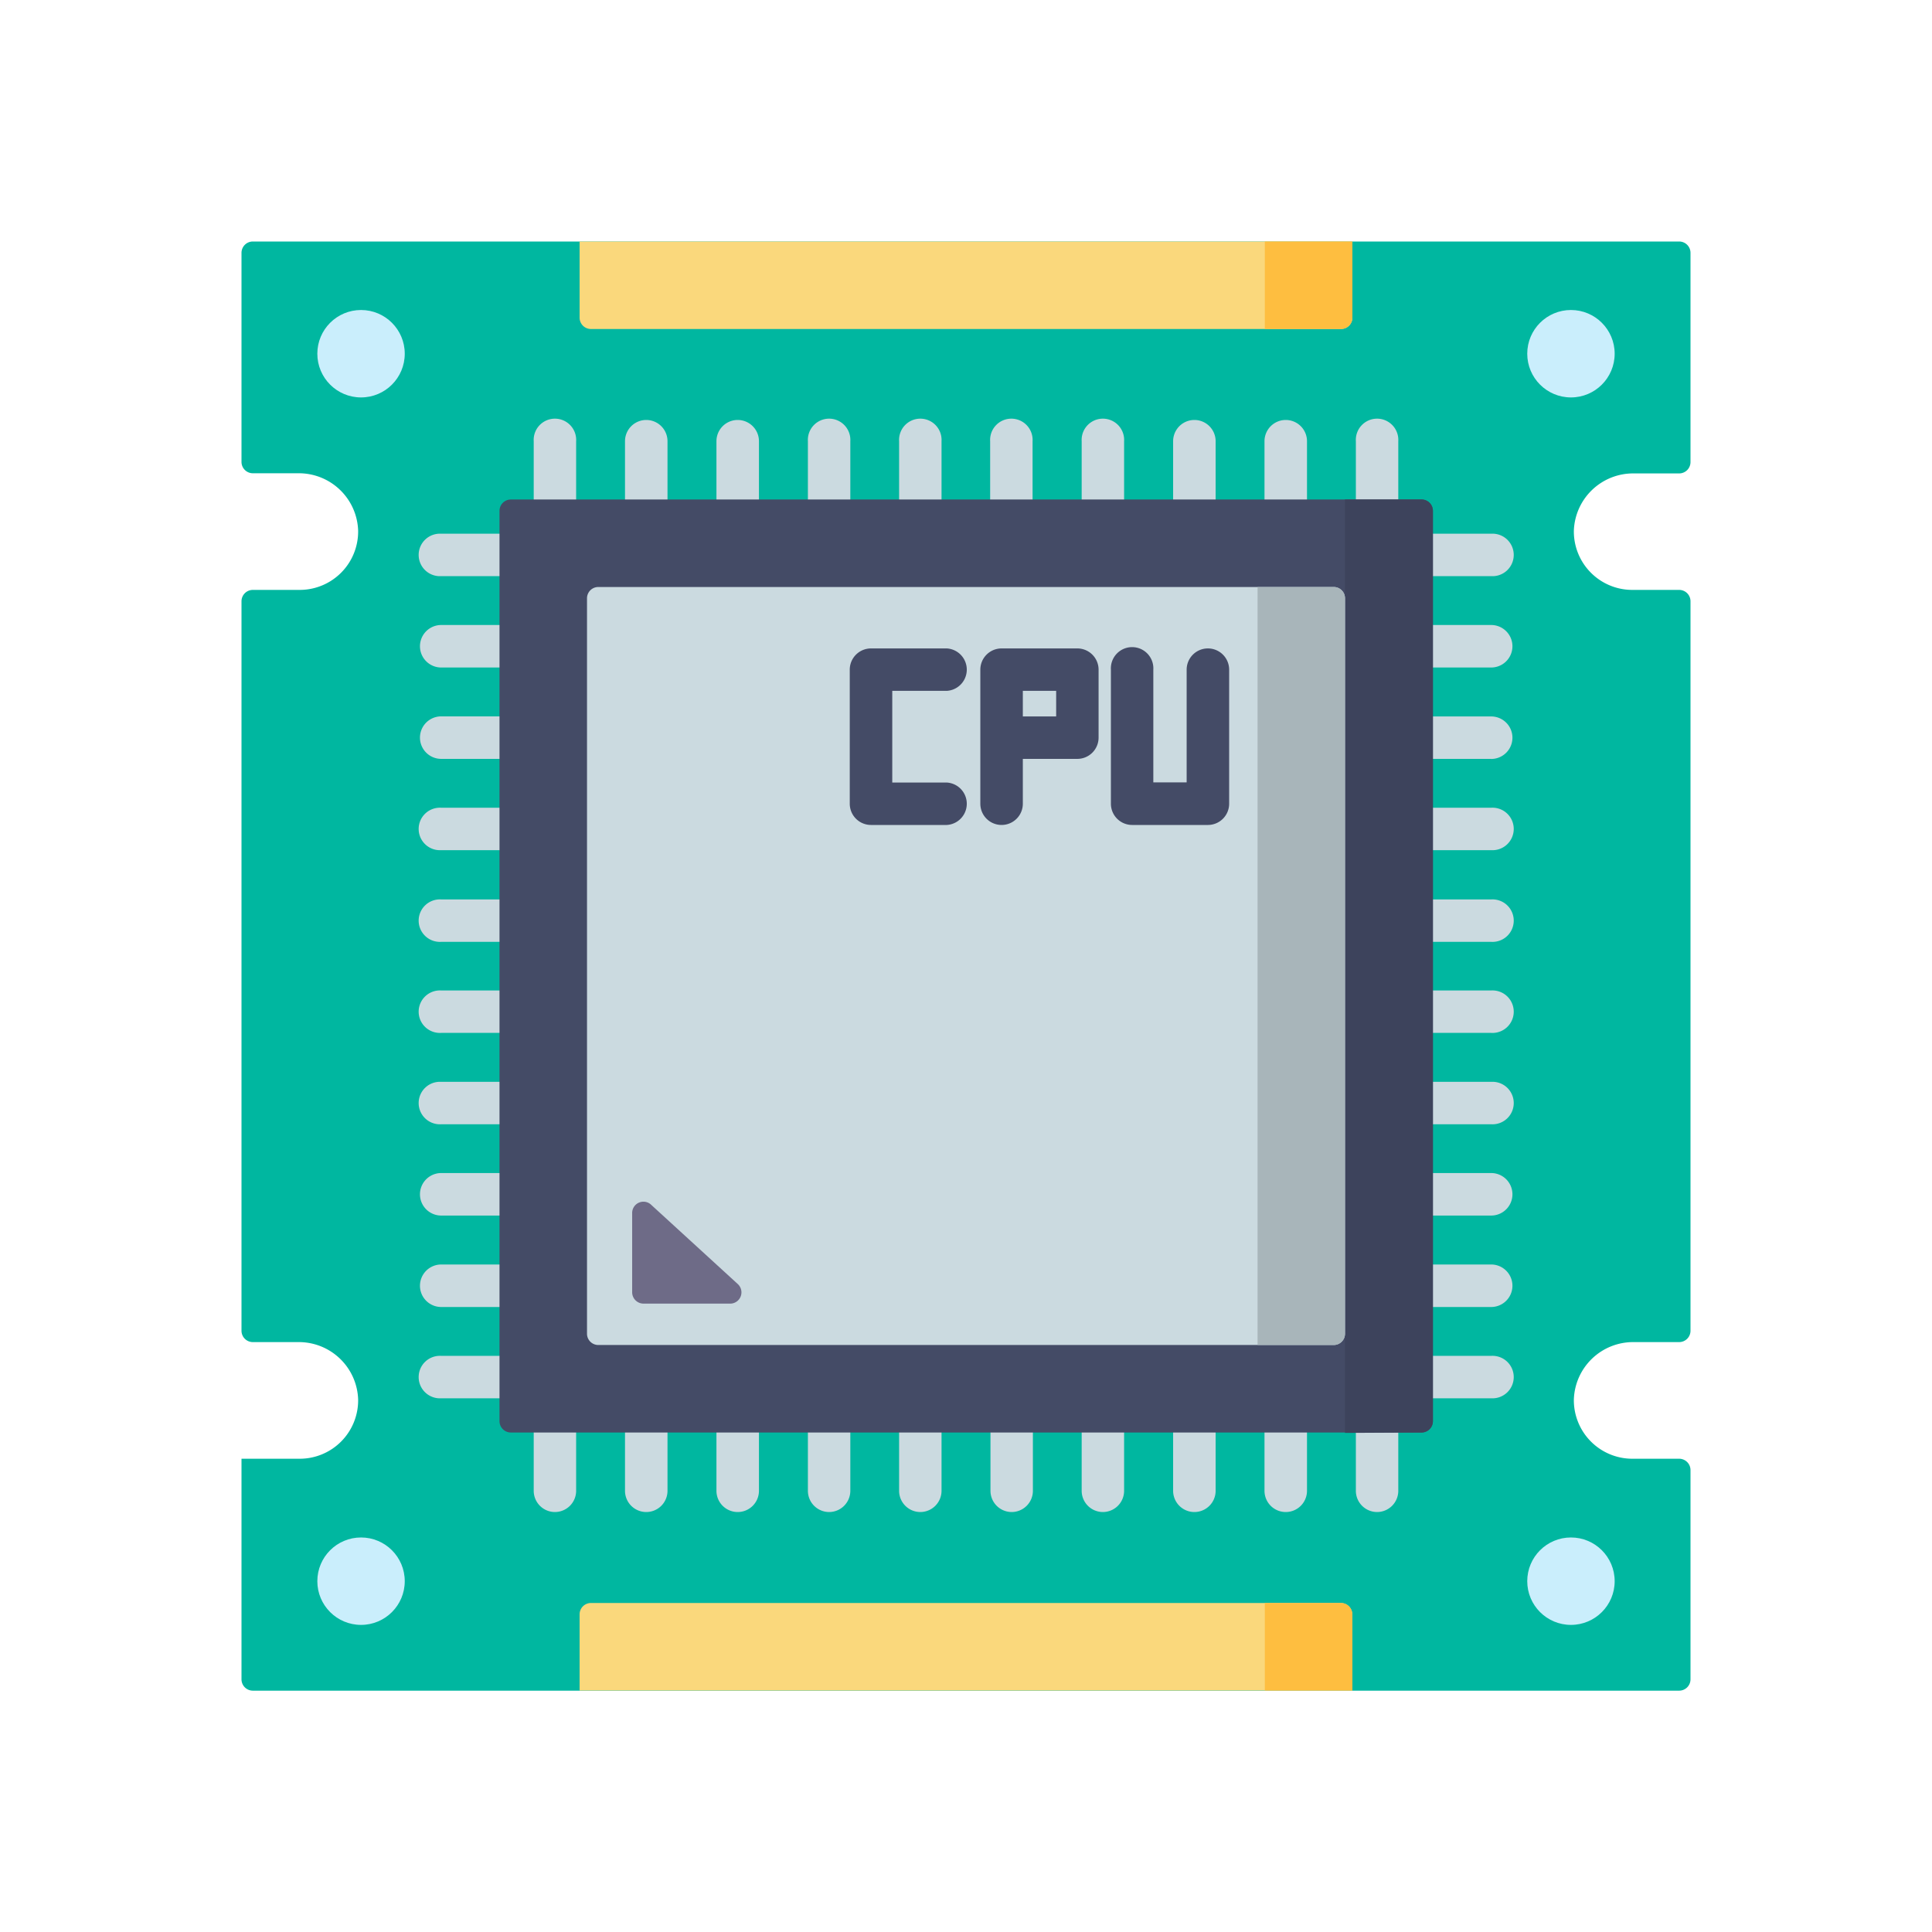
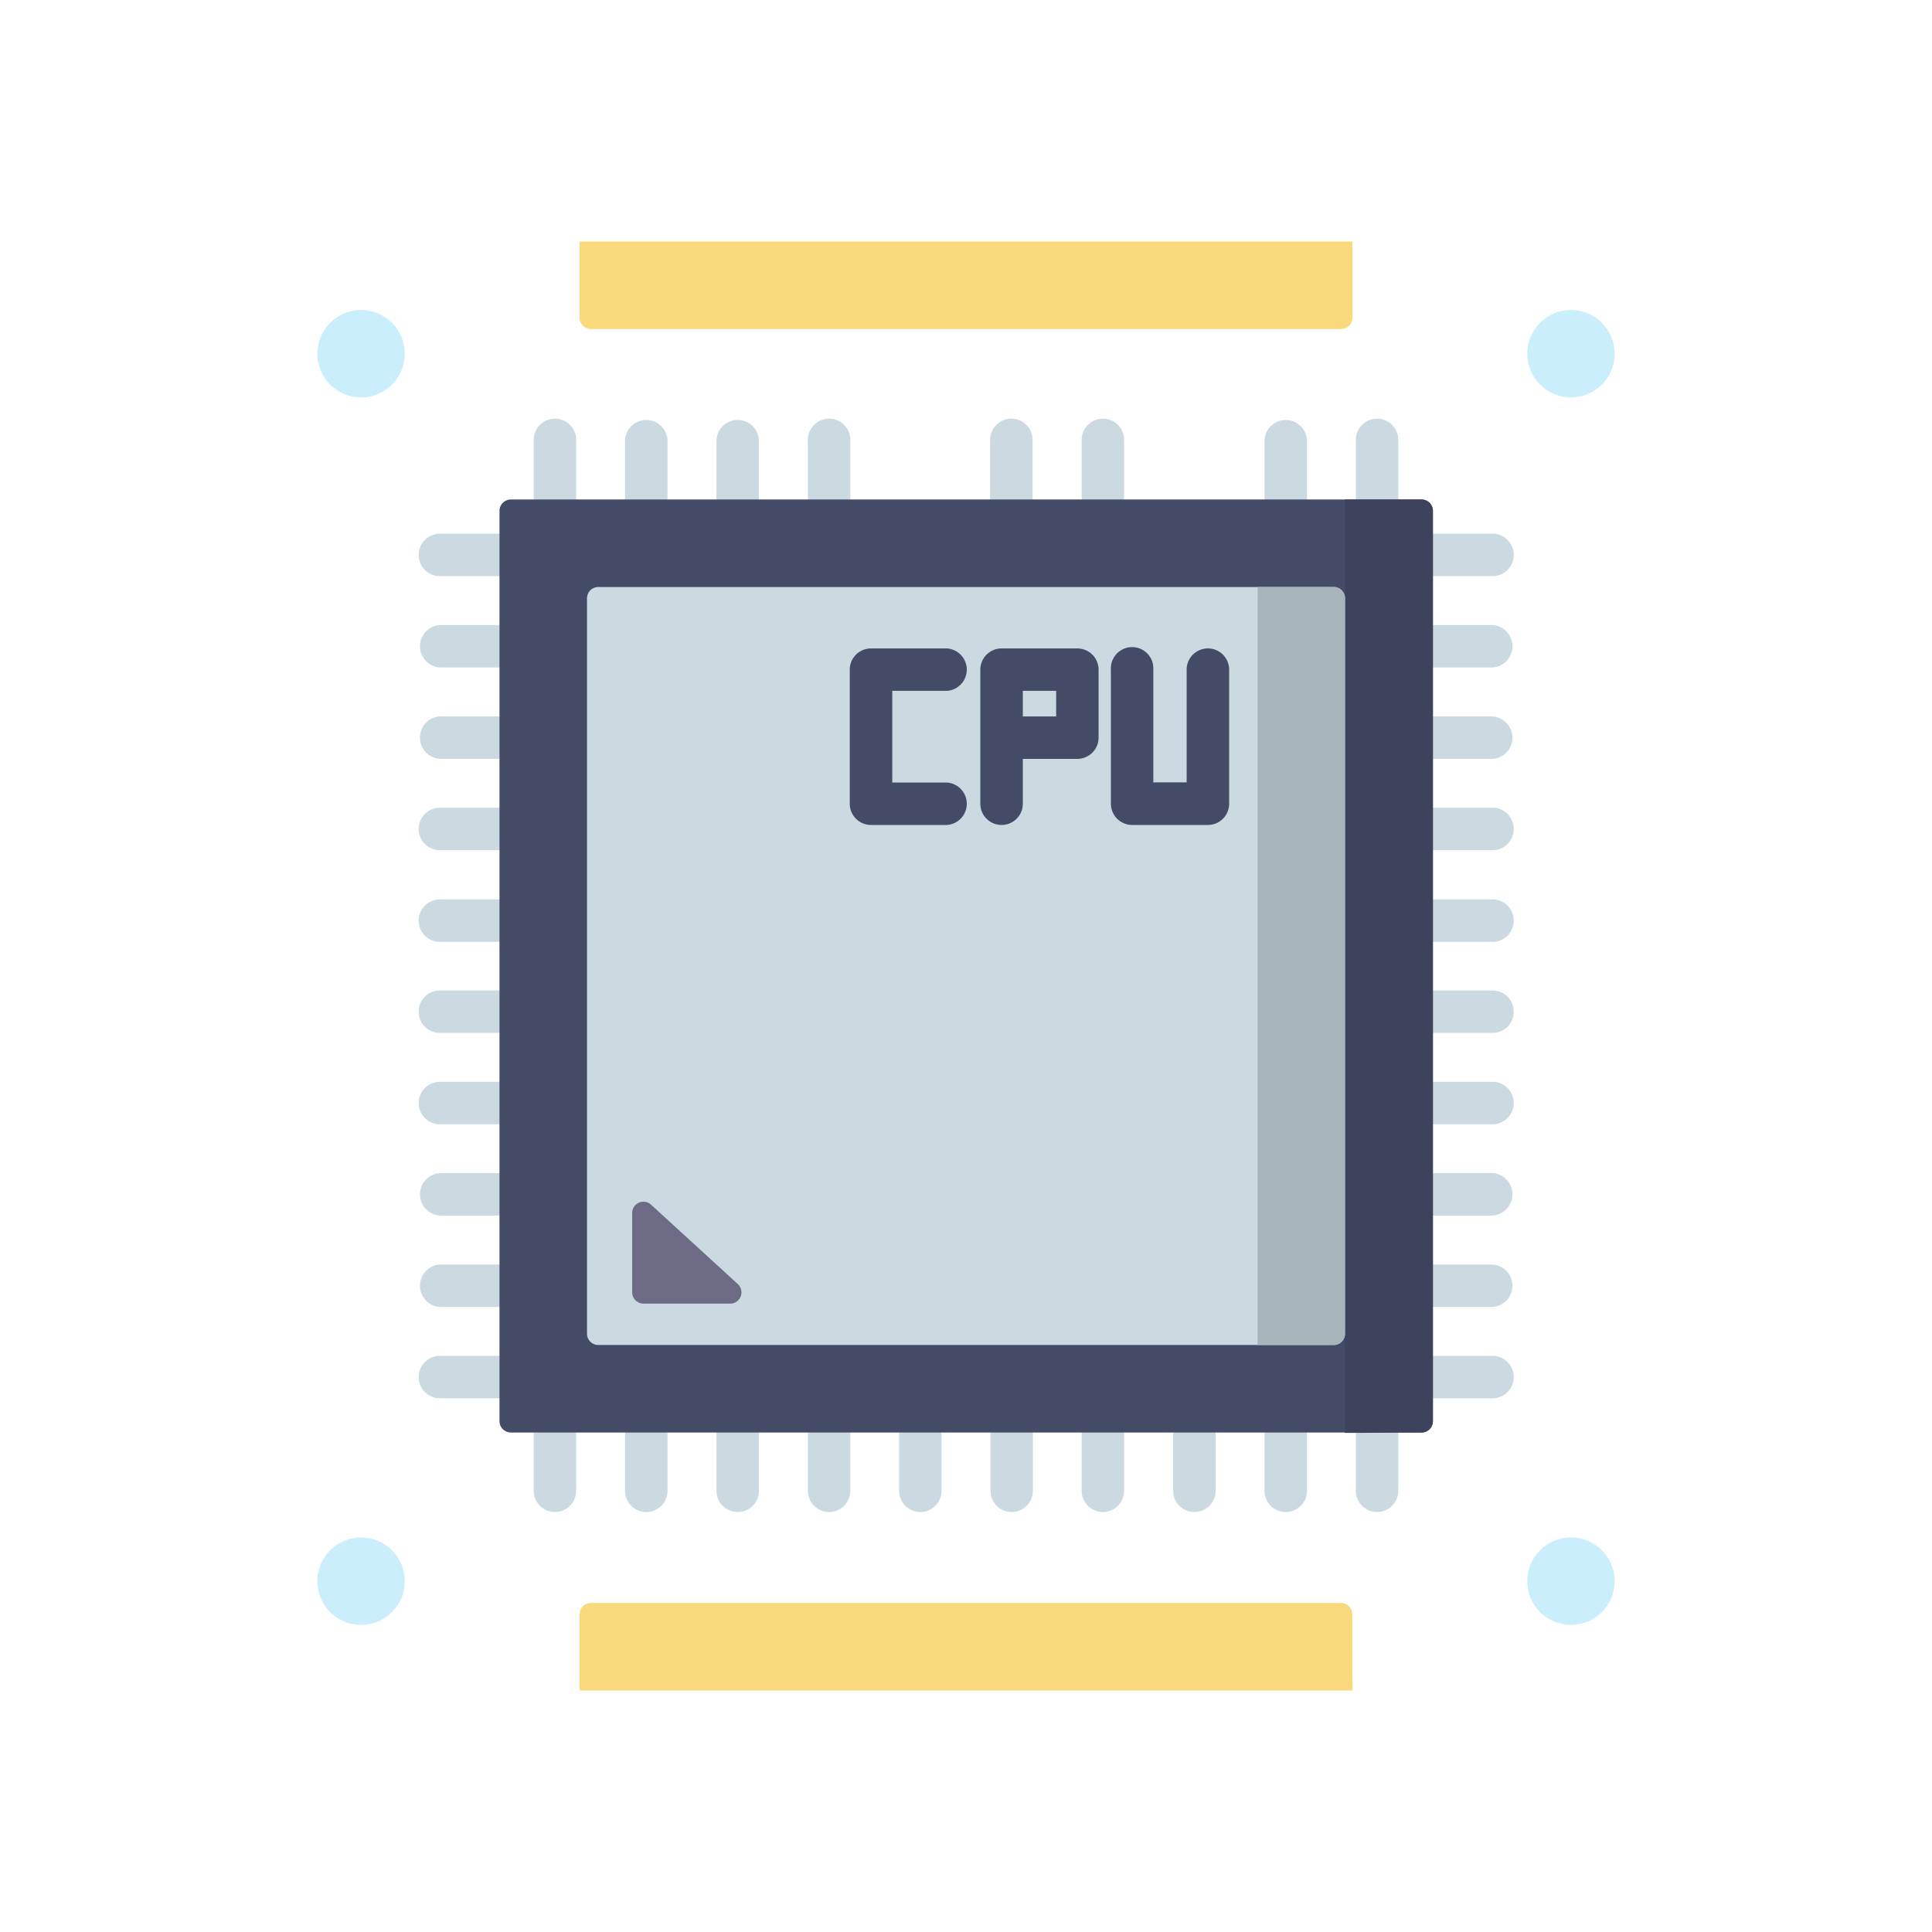
<svg xmlns="http://www.w3.org/2000/svg" id="圖層_1" data-name="圖層 1" viewBox="0 0 240 240">
  <defs>
    <style>.cls-1{fill:#00b7a0;}.cls-2{fill:#caeefc;}.cls-3{fill:#fad87c;}.cls-4{fill:#febe40;}.cls-5{fill:#cbdae0;}.cls-6{fill:#444b66;}.cls-7{fill:#3d435c;}.cls-8{fill:#a8b5ba;}.cls-9{fill:#6e6b87;}</style>
  </defs>
-   <path class="cls-1" d="M195.51,65.94a7.26,7.26,0,0,0,7.25,7.34h5.83A1.41,1.41,0,0,1,210,74.69v90.62a1.41,1.41,0,0,1-1.41,1.41h-5.65a7.37,7.37,0,0,0-7.43,7.15,7.27,7.27,0,0,0,7.25,7.34h5.83a1.41,1.41,0,0,1,1.41,1.4v26a1.41,1.41,0,0,1-1.41,1.41H31.41A1.41,1.41,0,0,1,30,208.59V181.21h7.24a7.26,7.26,0,0,0,7.25-7.34,7.37,7.37,0,0,0-7.43-7.15H31.41A1.41,1.41,0,0,1,30,165.31V74.69a1.41,1.41,0,0,1,1.41-1.41h5.83a7.26,7.26,0,0,0,7.25-7.34,7.37,7.37,0,0,0-7.43-7.15H31.41A1.41,1.41,0,0,1,30,57.39v-26A1.41,1.41,0,0,1,31.41,30H208.59A1.41,1.41,0,0,1,210,31.41v26a1.41,1.41,0,0,1-1.41,1.4h-5.65A7.37,7.37,0,0,0,195.51,65.94Z" />
  <circle class="cls-2" cx="44.85" cy="43.94" r="5.43" />
  <circle class="cls-2" cx="195.15" cy="43.94" r="5.43" />
  <circle class="cls-2" cx="44.85" cy="196.42" r="5.43" />
  <circle class="cls-2" cx="195.15" cy="196.42" r="5.43" />
  <path class="cls-3" d="M166.58,40.87H73.42A1.41,1.41,0,0,1,72,39.46V30h96v9.46A1.41,1.41,0,0,1,166.58,40.87Z" />
-   <path class="cls-4" d="M166.58,40.87h-9.46V30H168v9.46A1.41,1.41,0,0,1,166.58,40.87Z" />
  <path class="cls-3" d="M168,210H72v-9.46a1.41,1.41,0,0,1,1.41-1.41h93.16a1.41,1.41,0,0,1,1.41,1.41Z" />
-   <path class="cls-4" d="M168,210H157.12V199.13h9.46a1.41,1.41,0,0,1,1.41,1.41Z" />
  <path class="cls-5" d="M68.93,64.69a2.64,2.64,0,0,1-2.63-2.64V54.81a2.64,2.64,0,1,1,5.27,0v7.24A2.64,2.64,0,0,1,68.93,64.69Z" />
  <path class="cls-5" d="M80.28,64.69a2.64,2.64,0,0,1-2.64-2.64V54.81a2.64,2.64,0,0,1,5.28,0v7.24A2.64,2.64,0,0,1,80.28,64.69Z" />
  <path class="cls-5" d="M91.63,64.69A2.64,2.64,0,0,1,89,62.05V54.81a2.64,2.64,0,0,1,5.28,0v7.24A2.64,2.64,0,0,1,91.63,64.69Z" />
  <path class="cls-5" d="M103,64.69a2.64,2.64,0,0,1-2.64-2.64V54.81a2.64,2.64,0,1,1,5.27,0v7.24A2.64,2.64,0,0,1,103,64.69Z" />
-   <path class="cls-5" d="M114.33,64.69a2.64,2.64,0,0,1-2.64-2.64V54.81a2.64,2.64,0,1,1,5.27,0v7.24A2.64,2.64,0,0,1,114.33,64.69Z" />
  <path class="cls-5" d="M125.67,64.69A2.64,2.64,0,0,1,123,62.05V54.81a2.64,2.64,0,1,1,5.27,0v7.24A2.64,2.64,0,0,1,125.67,64.69Z" />
  <path class="cls-5" d="M137,64.69a2.64,2.64,0,0,1-2.63-2.64V54.81a2.64,2.64,0,1,1,5.27,0v7.24A2.64,2.64,0,0,1,137,64.69Z" />
-   <path class="cls-5" d="M148.37,64.69a2.64,2.64,0,0,1-2.64-2.64V54.81a2.64,2.64,0,1,1,5.28,0v7.24A2.64,2.64,0,0,1,148.37,64.69Z" />
  <path class="cls-5" d="M159.72,64.69a2.64,2.64,0,0,1-2.64-2.64V54.81a2.64,2.64,0,0,1,5.28,0v7.24A2.64,2.64,0,0,1,159.72,64.69Z" />
  <path class="cls-5" d="M171.07,64.69a2.64,2.64,0,0,1-2.64-2.64V54.81a2.64,2.64,0,1,1,5.27,0v7.24A2.64,2.64,0,0,1,171.07,64.69Z" />
  <path class="cls-5" d="M68.93,187.83a2.64,2.64,0,0,1-2.63-2.64V178a2.64,2.64,0,1,1,5.27,0v7.24A2.64,2.64,0,0,1,68.93,187.83Z" />
  <path class="cls-5" d="M80.28,187.83a2.64,2.64,0,0,1-2.64-2.64V178a2.64,2.64,0,0,1,5.28,0v7.24A2.64,2.64,0,0,1,80.28,187.83Z" />
  <path class="cls-5" d="M91.63,187.83A2.64,2.64,0,0,1,89,185.19V178a2.64,2.64,0,0,1,5.28,0v7.24A2.64,2.64,0,0,1,91.63,187.83Z" />
  <path class="cls-5" d="M103,187.83a2.64,2.64,0,0,1-2.64-2.64V178a2.64,2.64,0,1,1,5.27,0v7.24A2.64,2.64,0,0,1,103,187.83Z" />
  <path class="cls-5" d="M114.33,187.83a2.64,2.64,0,0,1-2.64-2.64V178a2.64,2.64,0,1,1,5.27,0v7.24A2.64,2.64,0,0,1,114.33,187.83Z" />
  <path class="cls-5" d="M125.67,187.83a2.64,2.64,0,0,1-2.63-2.64V178a2.64,2.64,0,1,1,5.27,0v7.24A2.64,2.64,0,0,1,125.67,187.83Z" />
  <path class="cls-5" d="M137,187.83a2.64,2.64,0,0,1-2.63-2.64V178a2.64,2.64,0,1,1,5.27,0v7.24A2.64,2.64,0,0,1,137,187.83Z" />
  <path class="cls-5" d="M148.37,187.83a2.64,2.64,0,0,1-2.64-2.64V178a2.64,2.64,0,0,1,5.28,0v7.24A2.64,2.64,0,0,1,148.37,187.83Z" />
  <path class="cls-5" d="M159.72,187.83a2.64,2.64,0,0,1-2.64-2.64V178a2.64,2.64,0,0,1,5.28,0v7.24A2.64,2.64,0,0,1,159.72,187.83Z" />
  <path class="cls-5" d="M171.07,187.83a2.64,2.64,0,0,1-2.64-2.64V178a2.64,2.64,0,1,1,5.27,0v7.24A2.64,2.64,0,0,1,171.07,187.83Z" />
  <path class="cls-5" d="M62.05,71.57H54.81a2.64,2.64,0,1,1,0-5.27h7.24a2.64,2.64,0,1,1,0,5.27Z" />
  <path class="cls-5" d="M62.05,82.92H54.81a2.64,2.64,0,0,1,0-5.28h7.24a2.64,2.64,0,1,1,0,5.28Z" />
  <path class="cls-5" d="M62.05,94.27H54.81a2.64,2.64,0,0,1,0-5.28h7.24a2.64,2.64,0,1,1,0,5.28Z" />
  <path class="cls-5" d="M62.05,105.61H54.81a2.64,2.64,0,1,1,0-5.27h7.24a2.64,2.64,0,1,1,0,5.27Z" />
  <path class="cls-5" d="M62.05,117H54.81a2.64,2.64,0,1,1,0-5.27h7.24a2.64,2.64,0,1,1,0,5.27Z" />
  <path class="cls-5" d="M62.05,128.31H54.81a2.64,2.64,0,1,1,0-5.27h7.24a2.64,2.64,0,1,1,0,5.27Z" />
  <path class="cls-5" d="M62.05,139.66H54.81a2.64,2.64,0,1,1,0-5.27h7.24a2.64,2.64,0,1,1,0,5.27Z" />
  <path class="cls-5" d="M62.05,151H54.81a2.64,2.64,0,0,1,0-5.28h7.24a2.64,2.64,0,1,1,0,5.28Z" />
  <path class="cls-5" d="M62.05,162.36H54.81a2.64,2.64,0,0,1,0-5.28h7.24a2.64,2.64,0,0,1,0,5.28Z" />
  <path class="cls-5" d="M62.05,173.7H54.81a2.64,2.64,0,1,1,0-5.27h7.24a2.64,2.64,0,1,1,0,5.27Z" />
  <path class="cls-5" d="M185.19,71.57H178a2.64,2.64,0,1,1,0-5.27h7.24a2.64,2.64,0,1,1,0,5.27Z" />
  <path class="cls-5" d="M185.19,82.92H178a2.64,2.64,0,1,1,0-5.28h7.24a2.64,2.64,0,1,1,0,5.28Z" />
  <path class="cls-5" d="M185.19,94.27H178A2.64,2.64,0,1,1,178,89h7.24a2.64,2.64,0,1,1,0,5.28Z" />
  <path class="cls-5" d="M185.19,105.61H178a2.64,2.64,0,1,1,0-5.27h7.24a2.64,2.64,0,1,1,0,5.27Z" />
  <path class="cls-5" d="M185.19,117H178a2.64,2.64,0,1,1,0-5.27h7.24a2.64,2.64,0,1,1,0,5.27Z" />
  <path class="cls-5" d="M185.19,128.31H178a2.64,2.64,0,1,1,0-5.27h7.24a2.64,2.64,0,1,1,0,5.27Z" />
  <path class="cls-5" d="M185.19,139.66H178a2.64,2.64,0,1,1,0-5.27h7.24a2.64,2.64,0,1,1,0,5.27Z" />
  <path class="cls-5" d="M185.19,151H178a2.64,2.64,0,1,1,0-5.28h7.24a2.64,2.64,0,0,1,0,5.28Z" />
  <path class="cls-5" d="M185.19,162.36H178a2.64,2.64,0,1,1,0-5.28h7.24a2.64,2.64,0,1,1,0,5.28Z" />
  <path class="cls-5" d="M185.19,173.7H178a2.64,2.64,0,1,1,0-5.27h7.24a2.64,2.64,0,1,1,0,5.27Z" />
  <path class="cls-6" d="M62.05,176.54V63.46a1.41,1.41,0,0,1,1.41-1.41H176.54A1.41,1.41,0,0,1,178,63.46V176.54a1.41,1.41,0,0,1-1.41,1.41H63.46A1.41,1.41,0,0,1,62.05,176.54Z" />
  <path class="cls-7" d="M167.08,178V62.05h9.46A1.41,1.41,0,0,1,178,63.46V176.54a1.41,1.41,0,0,1-1.41,1.41Z" />
  <path class="cls-5" d="M165.68,167.08H74.32a1.4,1.4,0,0,1-1.4-1.4V74.32a1.4,1.4,0,0,1,1.4-1.4h91.36a1.4,1.4,0,0,1,1.4,1.4v91.36A1.4,1.4,0,0,1,165.68,167.08Z" />
  <path class="cls-8" d="M165.68,167.08h-9.46V72.92h9.46a1.4,1.4,0,0,1,1.4,1.4v91.36A1.4,1.4,0,0,1,165.68,167.08Z" />
  <path class="cls-9" d="M78.53,150.73v9.81a1.41,1.41,0,0,0,1.41,1.4h10.7a1.4,1.4,0,0,0,1-2.44l-10.71-9.8A1.4,1.4,0,0,0,78.53,150.73Z" />
  <path class="cls-6" d="M117.62,102.48H108.2a2.64,2.64,0,0,1-2.64-2.64V83.19a2.64,2.64,0,0,1,2.64-2.64h9.42a2.64,2.64,0,0,1,0,5.27h-6.78V97.21h6.78a2.64,2.64,0,0,1,0,5.27Z" />
  <path class="cls-6" d="M124.42,102.48a2.64,2.64,0,0,1-2.64-2.64V83.19a2.64,2.64,0,0,1,2.64-2.64h9.42a2.64,2.64,0,0,1,2.63,2.64v8.44a2.64,2.64,0,0,1-2.63,2.64h-6.78v5.57A2.64,2.64,0,0,1,124.42,102.48ZM127.06,89h4.14V85.82h-4.14Z" />
  <path class="cls-6" d="M150.06,102.48h-9.42A2.64,2.64,0,0,1,138,99.84V83.19a2.64,2.64,0,1,1,5.27,0v14h4.14v-14a2.64,2.64,0,1,1,5.28,0V99.84A2.64,2.64,0,0,1,150.06,102.48Z" />
</svg>